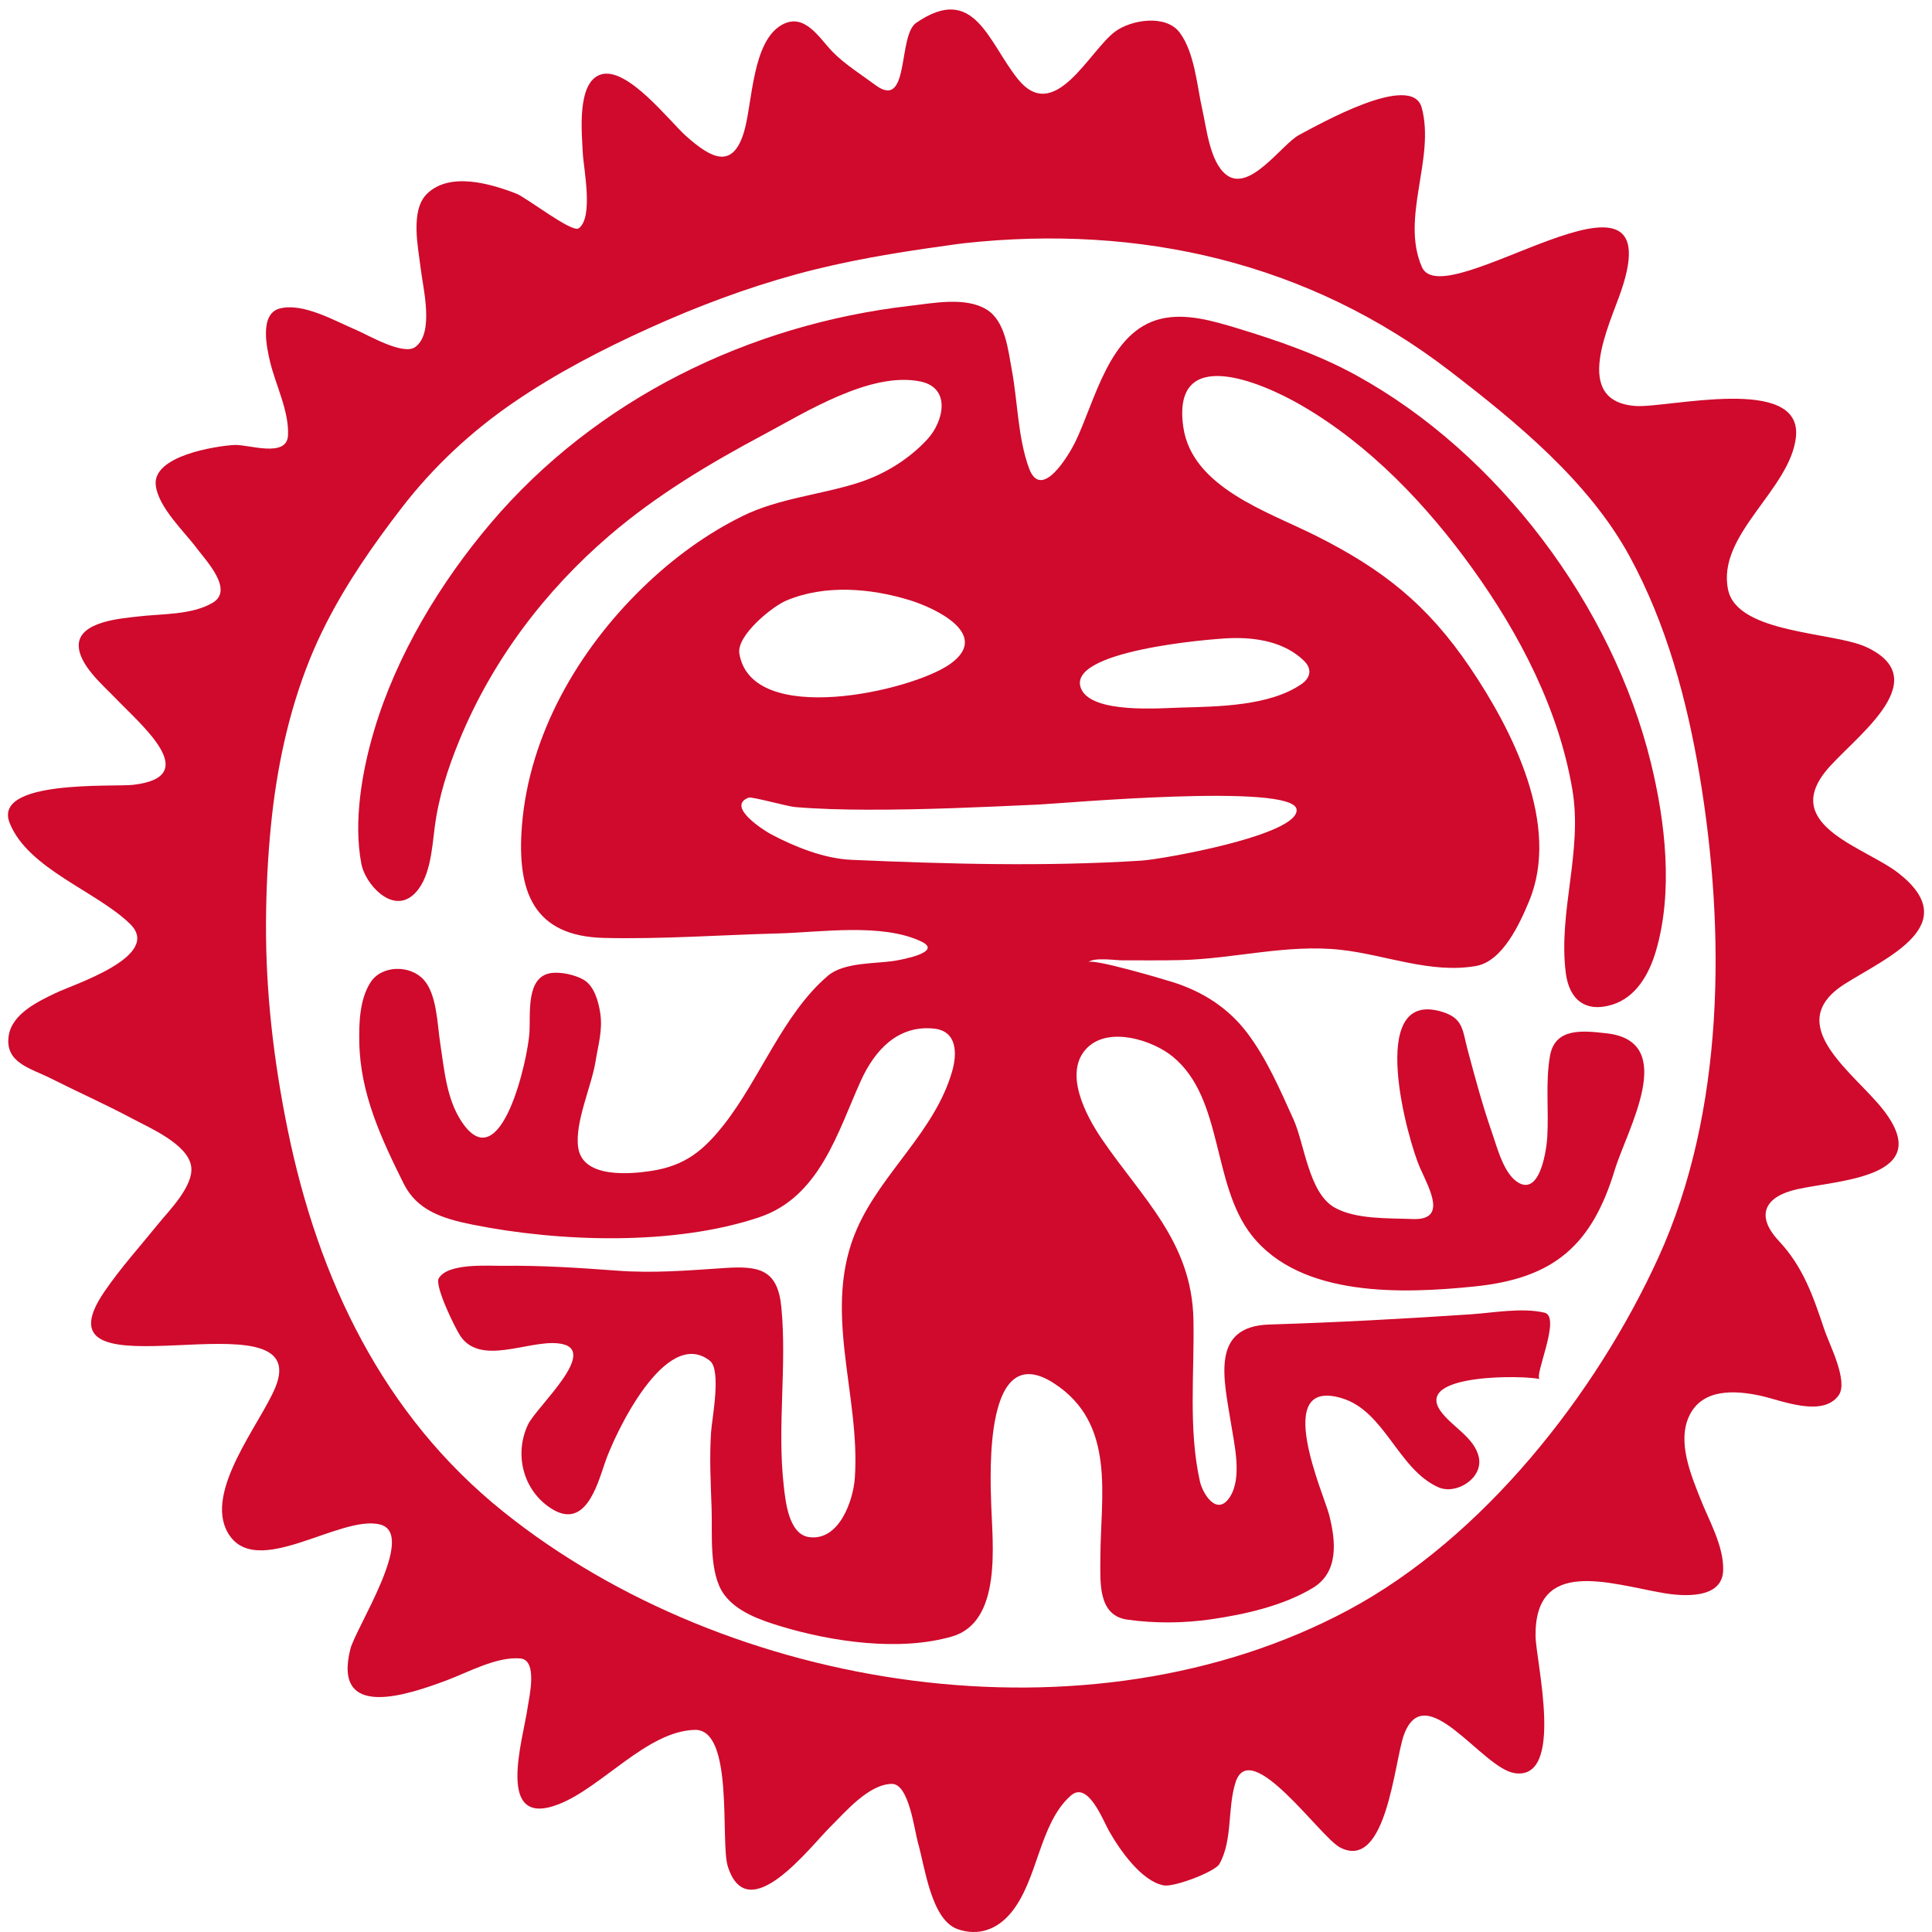
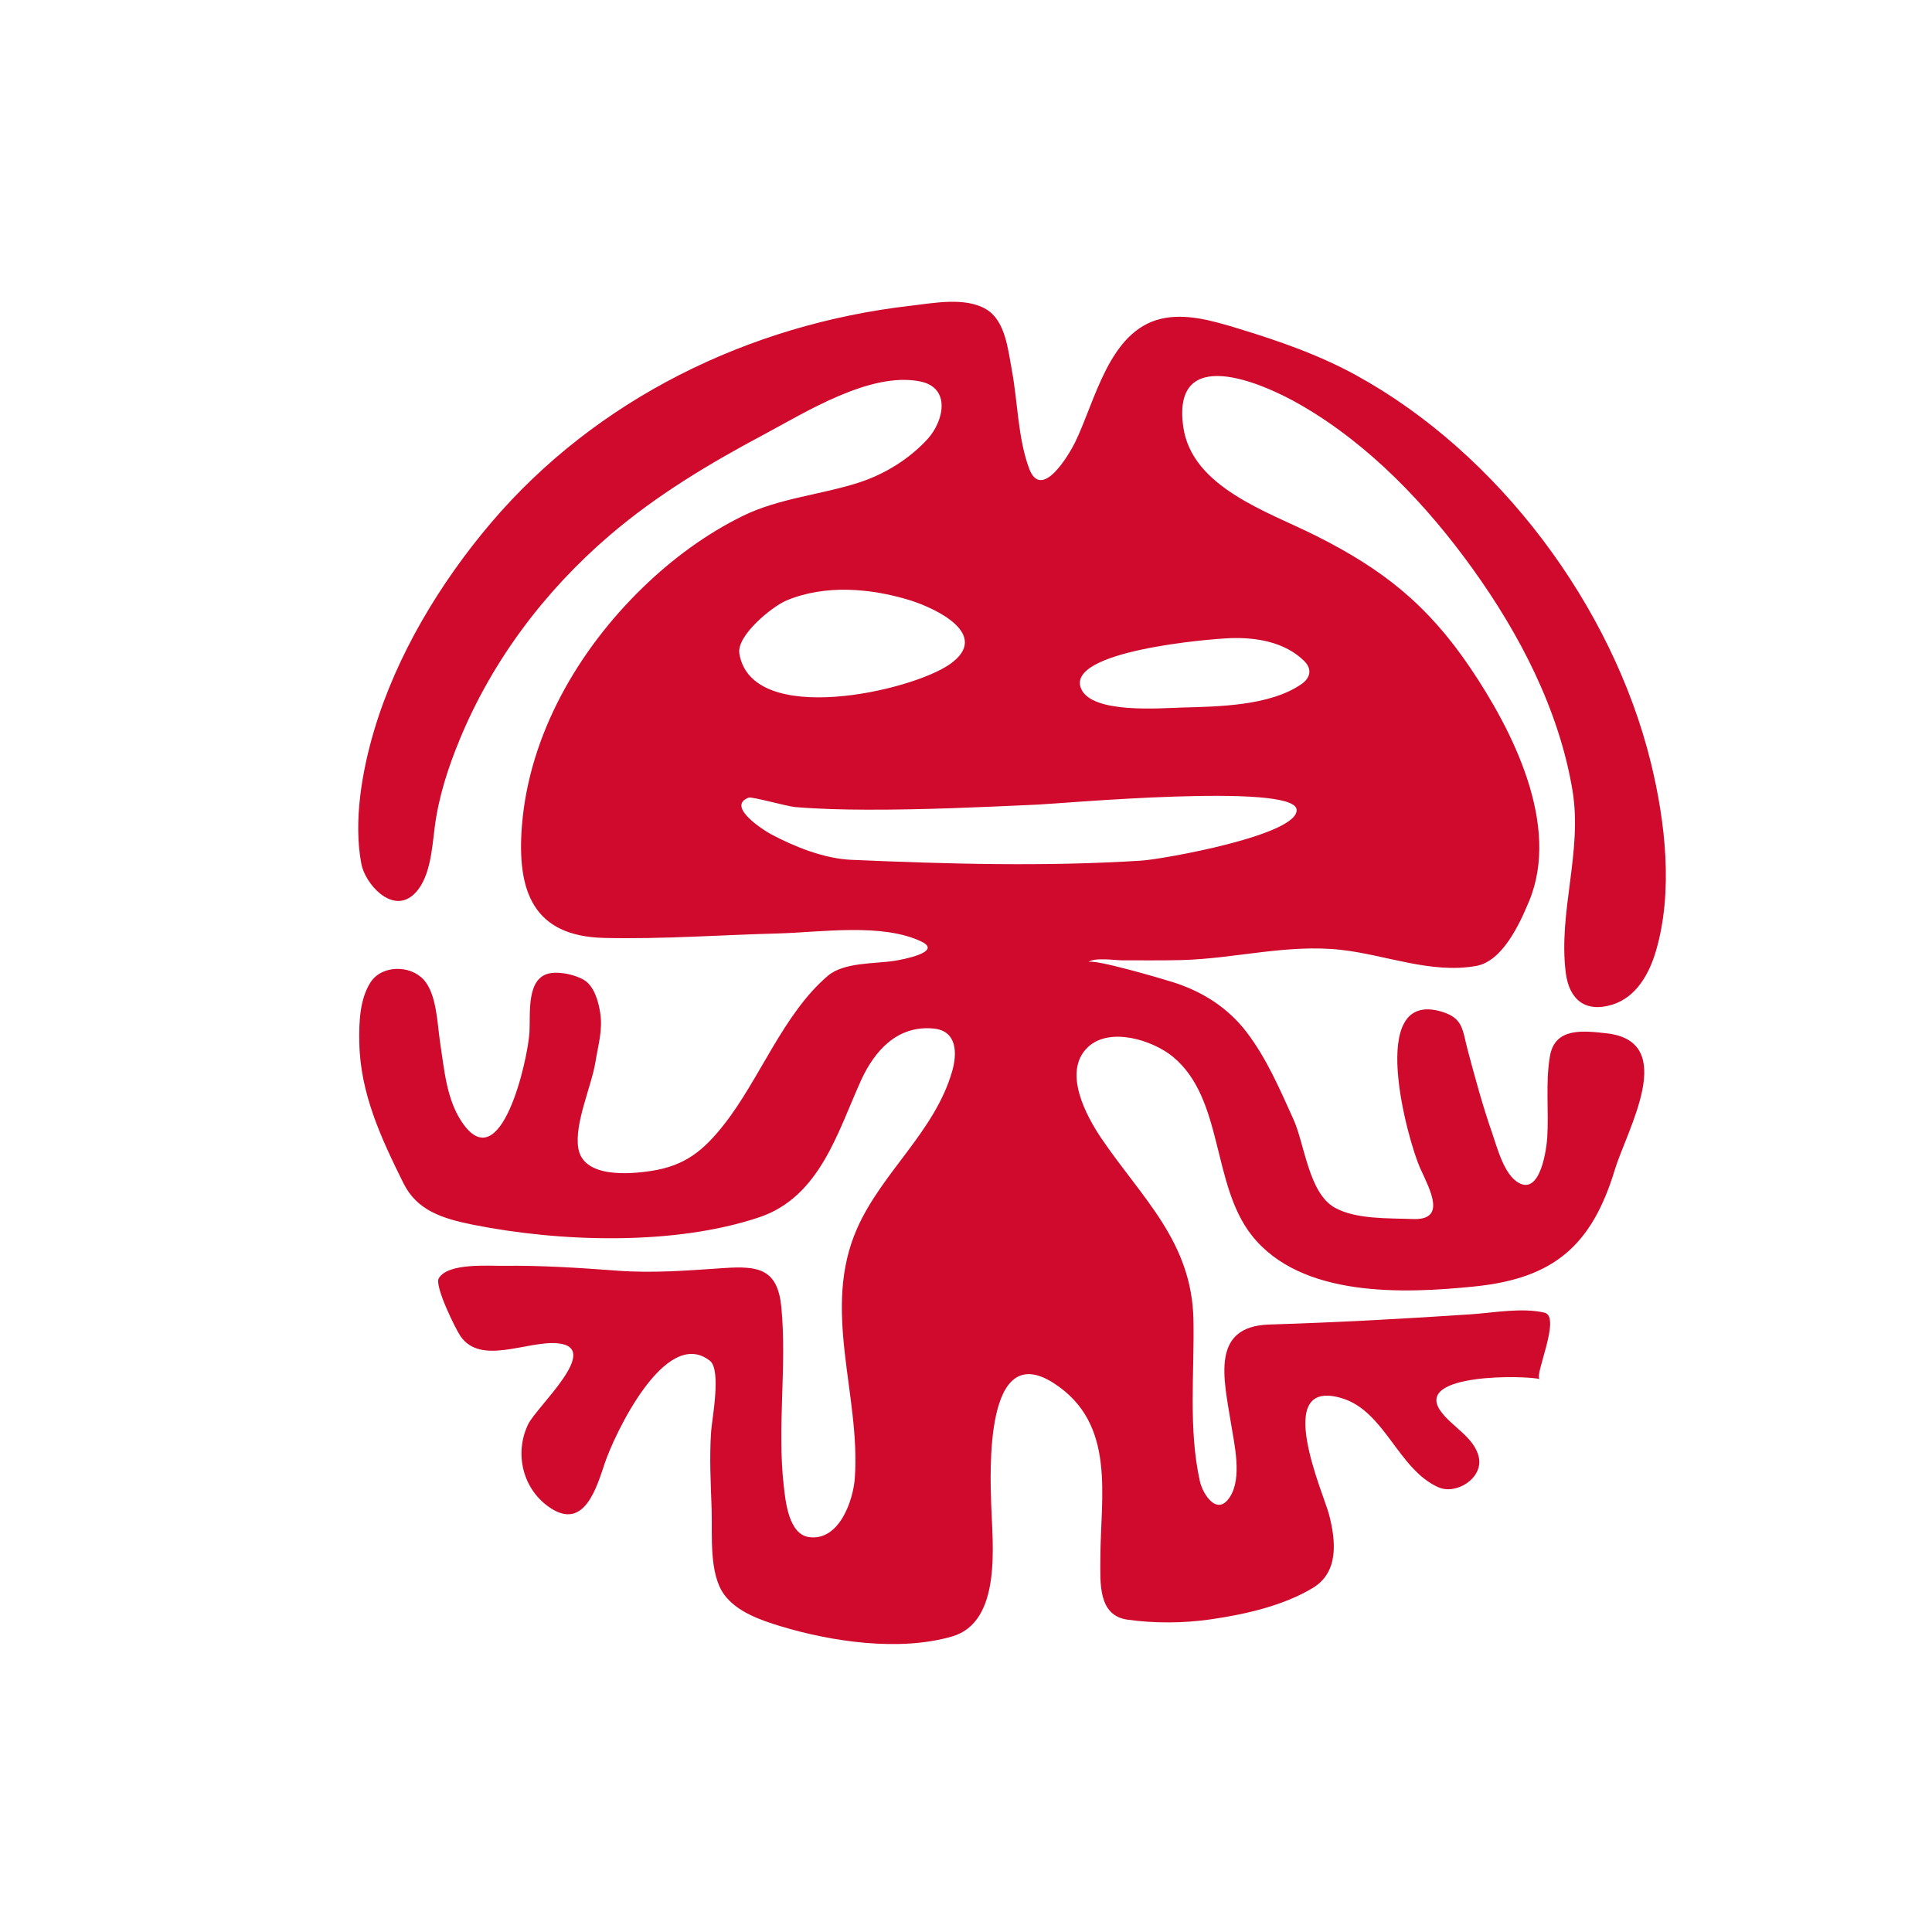
<svg xmlns="http://www.w3.org/2000/svg" version="1.1" id="Layer_1" x="0px" y="0px" width="100px" height="100px" viewBox="0 0 100 100" enable-background="new 0 0 100 100" xml:space="preserve">
  <g>
-     <path fill-rule="evenodd" clip-rule="evenodd" fill="#CF0A2C" d="M47.421,1.184c3.017-2.078,3.724,1.001,5.272,2.917   c1.903,2.35,3.689-1.484,5.034-2.473c0.824-0.605,2.619-0.904,3.337,0.063c0.775,1.044,0.891,2.757,1.169,3.986   c0.218,0.962,0.387,2.689,1.225,3.358c1.216,0.97,2.897-1.586,3.792-2.055c0.971-0.508,5.822-3.285,6.336-1.411   c0.716,2.621-1.11,5.694,0.012,8.254c1.136,2.595,12.992-6.697,10.323,1.203c-0.615,1.819-2.595,5.729,0.719,5.987   c1.632,0.127,8.678-1.663,8.316,1.618c-0.301,2.722-4.114,5.046-3.51,7.896c0.484,2.283,5.468,2.173,7.166,2.97   c3.729,1.75-0.87,4.824-2.16,6.48c-2.176,2.796,2.137,3.894,3.831,5.23c3.398,2.678-0.674,4.375-2.793,5.719   c-3.334,2.114,0.537,4.628,2.017,6.557c2.668,3.477-2.334,3.589-4.497,4.074c-1.642,0.368-2.186,1.337-0.936,2.675   c1.27,1.358,1.778,2.87,2.364,4.617c0.243,0.727,1.251,2.651,0.727,3.376c-0.847,1.168-2.976,0.245-4.063,0.013   c-1.305-0.279-2.986-0.38-3.666,1.045c-0.636,1.332,0.077,3.031,0.574,4.29c0.448,1.136,1.218,2.451,1.18,3.71   c-0.046,1.516-2.118,1.344-3.131,1.166c-2.755-0.479-6.633-1.859-6.579,2.245c0.017,1.282,1.532,7.481-1.086,7.083   c-1.688-0.257-4.62-4.979-5.724-1.991c-0.502,1.358-0.895,7.095-3.311,5.838c-1.024-0.533-4.64-5.768-5.408-3.368   c-0.427,1.335-0.139,2.982-0.835,4.222c-0.23,0.409-2.352,1.212-2.884,1.109c-1.152-0.22-2.259-1.82-2.813-2.786   c-0.337-0.589-1.105-2.648-1.998-1.858c-1.649,1.461-1.678,4.364-3.104,6.076c-0.711,0.853-1.69,1.212-2.76,0.829   c-1.36-0.486-1.684-3.216-2.043-4.466c-0.186-0.646-0.464-3.067-1.359-3.049c-1.203,0.026-2.4,1.456-3.177,2.223   c-1.066,1.052-4.275,5.303-5.308,2.046c-0.398-1.26,0.343-7.121-1.714-7.064c-2.468,0.068-4.786,2.967-7.035,3.847   c-3.318,1.297-1.849-3.328-1.609-5.013c0.076-0.535,0.541-2.457-0.387-2.532c-1.233-0.099-2.69,0.717-3.81,1.135   c-1.958,0.729-5.923,2.115-4.98-1.623c0.277-1.095,3.444-5.938,1.552-6.44c-2.073-0.549-6.446,2.907-7.89,0.43   c-1.247-2.142,1.67-5.633,2.454-7.528c2.102-5.084-12.854,0.915-8.854-4.95c0.834-1.223,1.834-2.329,2.764-3.48   c0.564-0.699,1.883-1.999,1.734-3.013c-0.169-1.152-2.18-2.009-3.053-2.475c-1.394-0.744-2.841-1.386-4.251-2.098   c-0.994-0.502-2.34-0.78-2.144-2.17c0.162-1.147,1.512-1.789,2.433-2.229c0.971-0.465,5.566-1.923,3.84-3.589   C4.968,46.116,1.448,44.97,0.501,42.6c-0.904-2.261,5.379-1.861,6.387-1.977c3.653-0.415,0.416-3.096-0.896-4.47   c-0.629-0.659-1.942-1.757-1.916-2.777c0.031-1.223,2.255-1.37,3.081-1.468c1.211-0.144,2.763-0.069,3.848-0.707   c1.123-0.66-0.343-2.184-0.82-2.823c-0.658-0.882-1.98-2.103-2.122-3.251c-0.188-1.538,3.102-2.037,4.056-2.096   c0.727-0.045,2.739,0.705,2.789-0.507c0.052-1.265-0.639-2.587-0.929-3.798c-0.171-0.713-0.562-2.479,0.495-2.757   c1.218-0.322,2.907,0.666,3.983,1.119c0.567,0.238,2.406,1.327,3.033,0.876c1.004-0.721,0.403-3.058,0.289-4.038   c-0.124-1.069-0.568-3.024,0.321-3.894c1.181-1.156,3.306-0.522,4.631-0.007c0.525,0.204,2.877,2.044,3.224,1.792   c0.785-0.566,0.24-3.146,0.208-3.933C30.123,6.938,29.83,4.253,31.1,3.856c1.373-0.429,3.551,2.422,4.414,3.189   c1.268,1.126,2.41,1.779,3.003-0.243c0.437-1.491,0.408-4.69,1.979-5.531c1.161-0.623,1.911,0.702,2.581,1.392   c0.649,0.67,1.487,1.183,2.231,1.737C47.109,5.744,46.454,1.85,47.421,1.184C51.561-1.669,46.842,1.583,47.421,1.184z    M16.874,32.284c-0.308,0.606-0.59,1.223-0.845,1.854c-1.104,2.743-1.717,5.675-2.007,8.611c-0.165,1.665-0.246,3.35-0.254,5.022   c-0.02,3.596,0.405,7.192,1.125,10.713c1.579,7.722,4.928,14.767,11.162,19.764c11.66,9.345,30.302,12.266,43.721,5.094   c6.966-3.723,12.827-11.153,16.066-18.262c3.449-7.569,3.48-16.902,2.127-24.961c-0.654-3.899-1.72-7.834-3.621-11.323   c-2.113-3.881-5.862-6.947-9.316-9.602c-7.307-5.617-16.035-7.599-25.133-6.605c-0.312,0.034-0.623,0.084-0.934,0.127   c-2.613,0.358-5.213,0.789-7.76,1.485c-2.603,0.712-5.135,1.668-7.592,2.779c-2.428,1.098-4.813,2.334-7.015,3.841   c-2.221,1.52-4.185,3.355-5.826,5.488C19.325,28.191,17.951,30.163,16.874,32.284z" />
    <path fill-rule="evenodd" clip-rule="evenodd" fill="#CF0A2C" d="M47.115,15.828C51.975,15.269,36.392,17.06,47.115,15.828   c1.177-0.135,2.847-0.474,3.938,0.184c0.987,0.595,1.122,2.09,1.313,3.104c0.312,1.659,0.314,3.544,0.899,5.127   c0.639,1.729,2.077-0.725,2.388-1.361c1.041-2.135,1.747-5.741,4.435-6.38c1.298-0.309,2.712,0.113,3.949,0.487   c2.114,0.641,4.221,1.37,6.162,2.437c7.354,4.041,13.261,11.924,15.253,20.064c0.748,3.059,1.161,6.676,0.256,9.742   c-0.346,1.174-1.016,2.386-2.26,2.77c-1.387,0.428-2.227-0.267-2.402-1.636c-0.404-3.181,0.881-6.284,0.34-9.489   c-0.699-4.149-2.731-8.057-5.167-11.444c-2.369-3.295-5.313-6.394-8.848-8.447c-2.136-1.241-6.735-3.166-6.124,1.114   c0.447,3.125,4.362,4.376,6.848,5.621c3.466,1.737,5.785,3.563,7.996,6.832c2.18,3.223,4.7,8.142,3.053,12.096   c-0.474,1.138-1.359,3.104-2.741,3.349c-2.347,0.415-4.688-0.579-6.998-0.835c-2.775-0.308-5.491,0.459-8.255,0.53   c-1.024,0.026-2.049,0.011-3.073,0.013c-0.334,0-1.472-0.169-1.744,0.098c0.213-0.208,3.873,0.871,4.401,1.04   c1.518,0.485,2.829,1.318,3.8,2.592c1.031,1.353,1.714,2.955,2.412,4.492c0.582,1.28,0.788,3.819,2.136,4.576   c1.103,0.621,2.803,0.542,4.029,0.593c1.781,0.075,0.921-1.479,0.396-2.634c-0.612-1.349-2.856-9.302,1.128-8.095   c1.115,0.338,1.057,0.952,1.332,1.98c0.384,1.437,0.77,2.875,1.26,4.279c0.265,0.757,0.616,2.181,1.393,2.604   c1.128,0.613,1.431-1.804,1.465-2.348c0.088-1.397-0.098-2.833,0.14-4.218c0.256-1.485,1.688-1.321,2.933-1.181   c3.744,0.421,1.059,4.975,0.421,7.075c-1.188,3.909-3.153,5.608-7.248,6.027c-3.68,0.376-8.989,0.591-11.542-2.646   c-2.084-2.646-1.447-7.078-4.082-9.245c-1.048-0.861-3.287-1.571-4.414-0.479c-1.307,1.268-0.066,3.557,0.731,4.729   c2.101,3.087,4.67,5.327,4.749,9.366c0.054,2.754-0.27,5.648,0.333,8.359c0.141,0.633,0.875,1.845,1.547,0.823   c0.659-1.002,0.232-2.752,0.059-3.844c-0.364-2.277-1.07-4.997,1.986-5.092c3.488-0.108,6.94-0.295,10.432-0.529   c1.186-0.08,2.638-0.357,3.813-0.085c0.895,0.206-0.584,3.341-0.239,3.441c-0.684-0.197-6.541-0.324-5.14,1.649   c0.573,0.81,1.758,1.365,1.98,2.394c0.234,1.084-1.17,1.966-2.099,1.551c-2.083-0.931-2.762-3.941-4.999-4.61   c-3.638-1.086-0.925,4.973-0.654,6.023c0.352,1.362,0.52,2.981-0.845,3.803c-1.541,0.925-3.496,1.363-5.257,1.62   c-1.404,0.205-2.934,0.218-4.338,0.018c-1.521-0.216-1.4-1.904-1.397-3.151c0.006-3.258,0.839-6.991-2.41-9.088   c-3.593-2.318-3.294,4.625-3.24,6.283c0.065,2.041,0.57,6.077-2.031,6.829c-2.728,0.788-6.224,0.271-8.885-0.536   c-1.018-0.309-2.262-0.742-2.913-1.645c-0.79-1.095-0.598-3.117-0.641-4.389c-0.046-1.342-0.119-2.678-0.029-4.019   c0.044-0.66,0.546-3.205-0.062-3.683c-2.305-1.811-4.953,3.847-5.44,5.301c-0.418,1.244-1.05,3.455-2.781,2.34   c-1.46-0.939-1.917-2.821-1.191-4.343c0.444-0.934,3.884-3.988,1.522-4.203c-1.564-0.142-3.972,1.169-5.023-0.374   c-0.256-0.376-1.352-2.599-1.119-2.992c0.477-0.806,2.581-0.633,3.331-0.644c1.969-0.026,3.94,0.105,5.903,0.251   c1.867,0.14,3.655-0.008,5.52-0.134c1.802-0.123,2.786,0.044,2.977,2.025c0.295,3.063-0.224,6.166,0.124,9.243   c0.09,0.798,0.253,2.505,1.302,2.656c1.563,0.227,2.295-1.889,2.377-3.055c0.305-4.331-1.749-8.741,0.132-12.951   c1.293-2.894,4.004-4.987,4.902-8.089c0.271-0.934,0.268-2.106-0.951-2.226c-1.874-0.185-3.063,1.142-3.772,2.704   c-1.195,2.637-2.118,6.008-5.256,7.063c-4.406,1.481-10.33,1.286-14.826,0.385c-1.597-0.32-2.898-0.748-3.588-2.139   c-1.157-2.332-2.244-4.655-2.289-7.3c-0.019-1.012,0.016-2.209,0.573-3.093c0.564-0.898,2.034-0.937,2.755-0.153   c0.687,0.748,0.709,2.313,0.854,3.253c0.214,1.381,0.322,2.905,1.114,4.098c2.027,3.054,3.433-3.23,3.512-4.636   c0.056-0.979-0.189-2.882,1.132-3.057c0.502-0.066,1.21,0.09,1.656,0.34c0.564,0.315,0.784,1.14,0.874,1.73   c0.135,0.888-0.105,1.642-0.243,2.508c-0.207,1.292-1.097,3.191-0.894,4.479c0.249,1.577,2.686,1.354,3.778,1.187   c1.745-0.267,2.702-1.046,3.775-2.413c1.855-2.365,3.061-5.723,5.363-7.684c0.841-0.716,2.435-0.616,3.467-0.78   c0.335-0.053,2.531-0.449,1.366-1.001c-2.038-0.966-5.213-0.472-7.379-0.415c-3.005,0.079-6.02,0.303-9.026,0.233   c-3.672-0.084-4.534-2.407-4.258-5.829c0.379-4.702,2.917-9.073,6.258-12.311c1.521-1.475,3.253-2.757,5.157-3.695   c1.88-0.926,4.031-1.095,6.012-1.731c1.336-0.429,2.619-1.218,3.568-2.257c0.827-0.906,1.235-2.647-0.375-2.979   c-2.583-0.529-5.959,1.606-8.124,2.76c-2.801,1.491-5.536,3.13-7.952,5.2c-3.363,2.88-6.084,6.486-7.773,10.589   c-0.608,1.477-1.087,2.958-1.289,4.54c-0.141,1.091-0.227,2.739-1.139,3.51c-1.105,0.935-2.459-0.606-2.654-1.622   c-0.422-2.199,0.032-4.81,0.661-6.921c1.159-3.893,3.414-7.634,6.033-10.721C30.857,20.649,38.784,16.785,47.115,15.828z    M38.269,33.827c0.626,3.833,8.917,1.953,10.904,0.546c2.14-1.516-0.717-2.89-2.117-3.317c-2.013-0.614-4.365-0.807-6.347,0.025   C39.957,31.397,38.117,32.896,38.269,33.827C38.998,38.298,38.139,33.032,38.269,33.827z M55.963,35.657   c0.567,1.298,4.107,0.995,5.165,0.967c1.911-0.053,4.583-0.078,6.229-1.21c0.476-0.327,0.57-0.786,0.143-1.206   c-1.005-0.987-2.495-1.227-3.835-1.177C62.603,33.071,55.102,33.688,55.963,35.657C56.869,37.73,55.354,34.263,55.963,35.657z    M44.064,44.504c4.98,0.218,10.046,0.358,15.023,0.041c1.104-0.071,8.195-1.334,8.023-2.652   c-0.181-1.381-12.162-0.303-13.371-0.248c-2.954,0.134-5.911,0.273-8.868,0.264c-1.24-0.003-2.481-0.033-3.718-0.136   c-0.405-0.034-2.237-0.551-2.403-0.488c-1.199,0.456,0.833,1.722,1.151,1.891C41.138,43.832,42.65,44.442,44.064,44.504   C47.867,44.671,42.254,44.425,44.064,44.504z" />
  </g>
</svg>